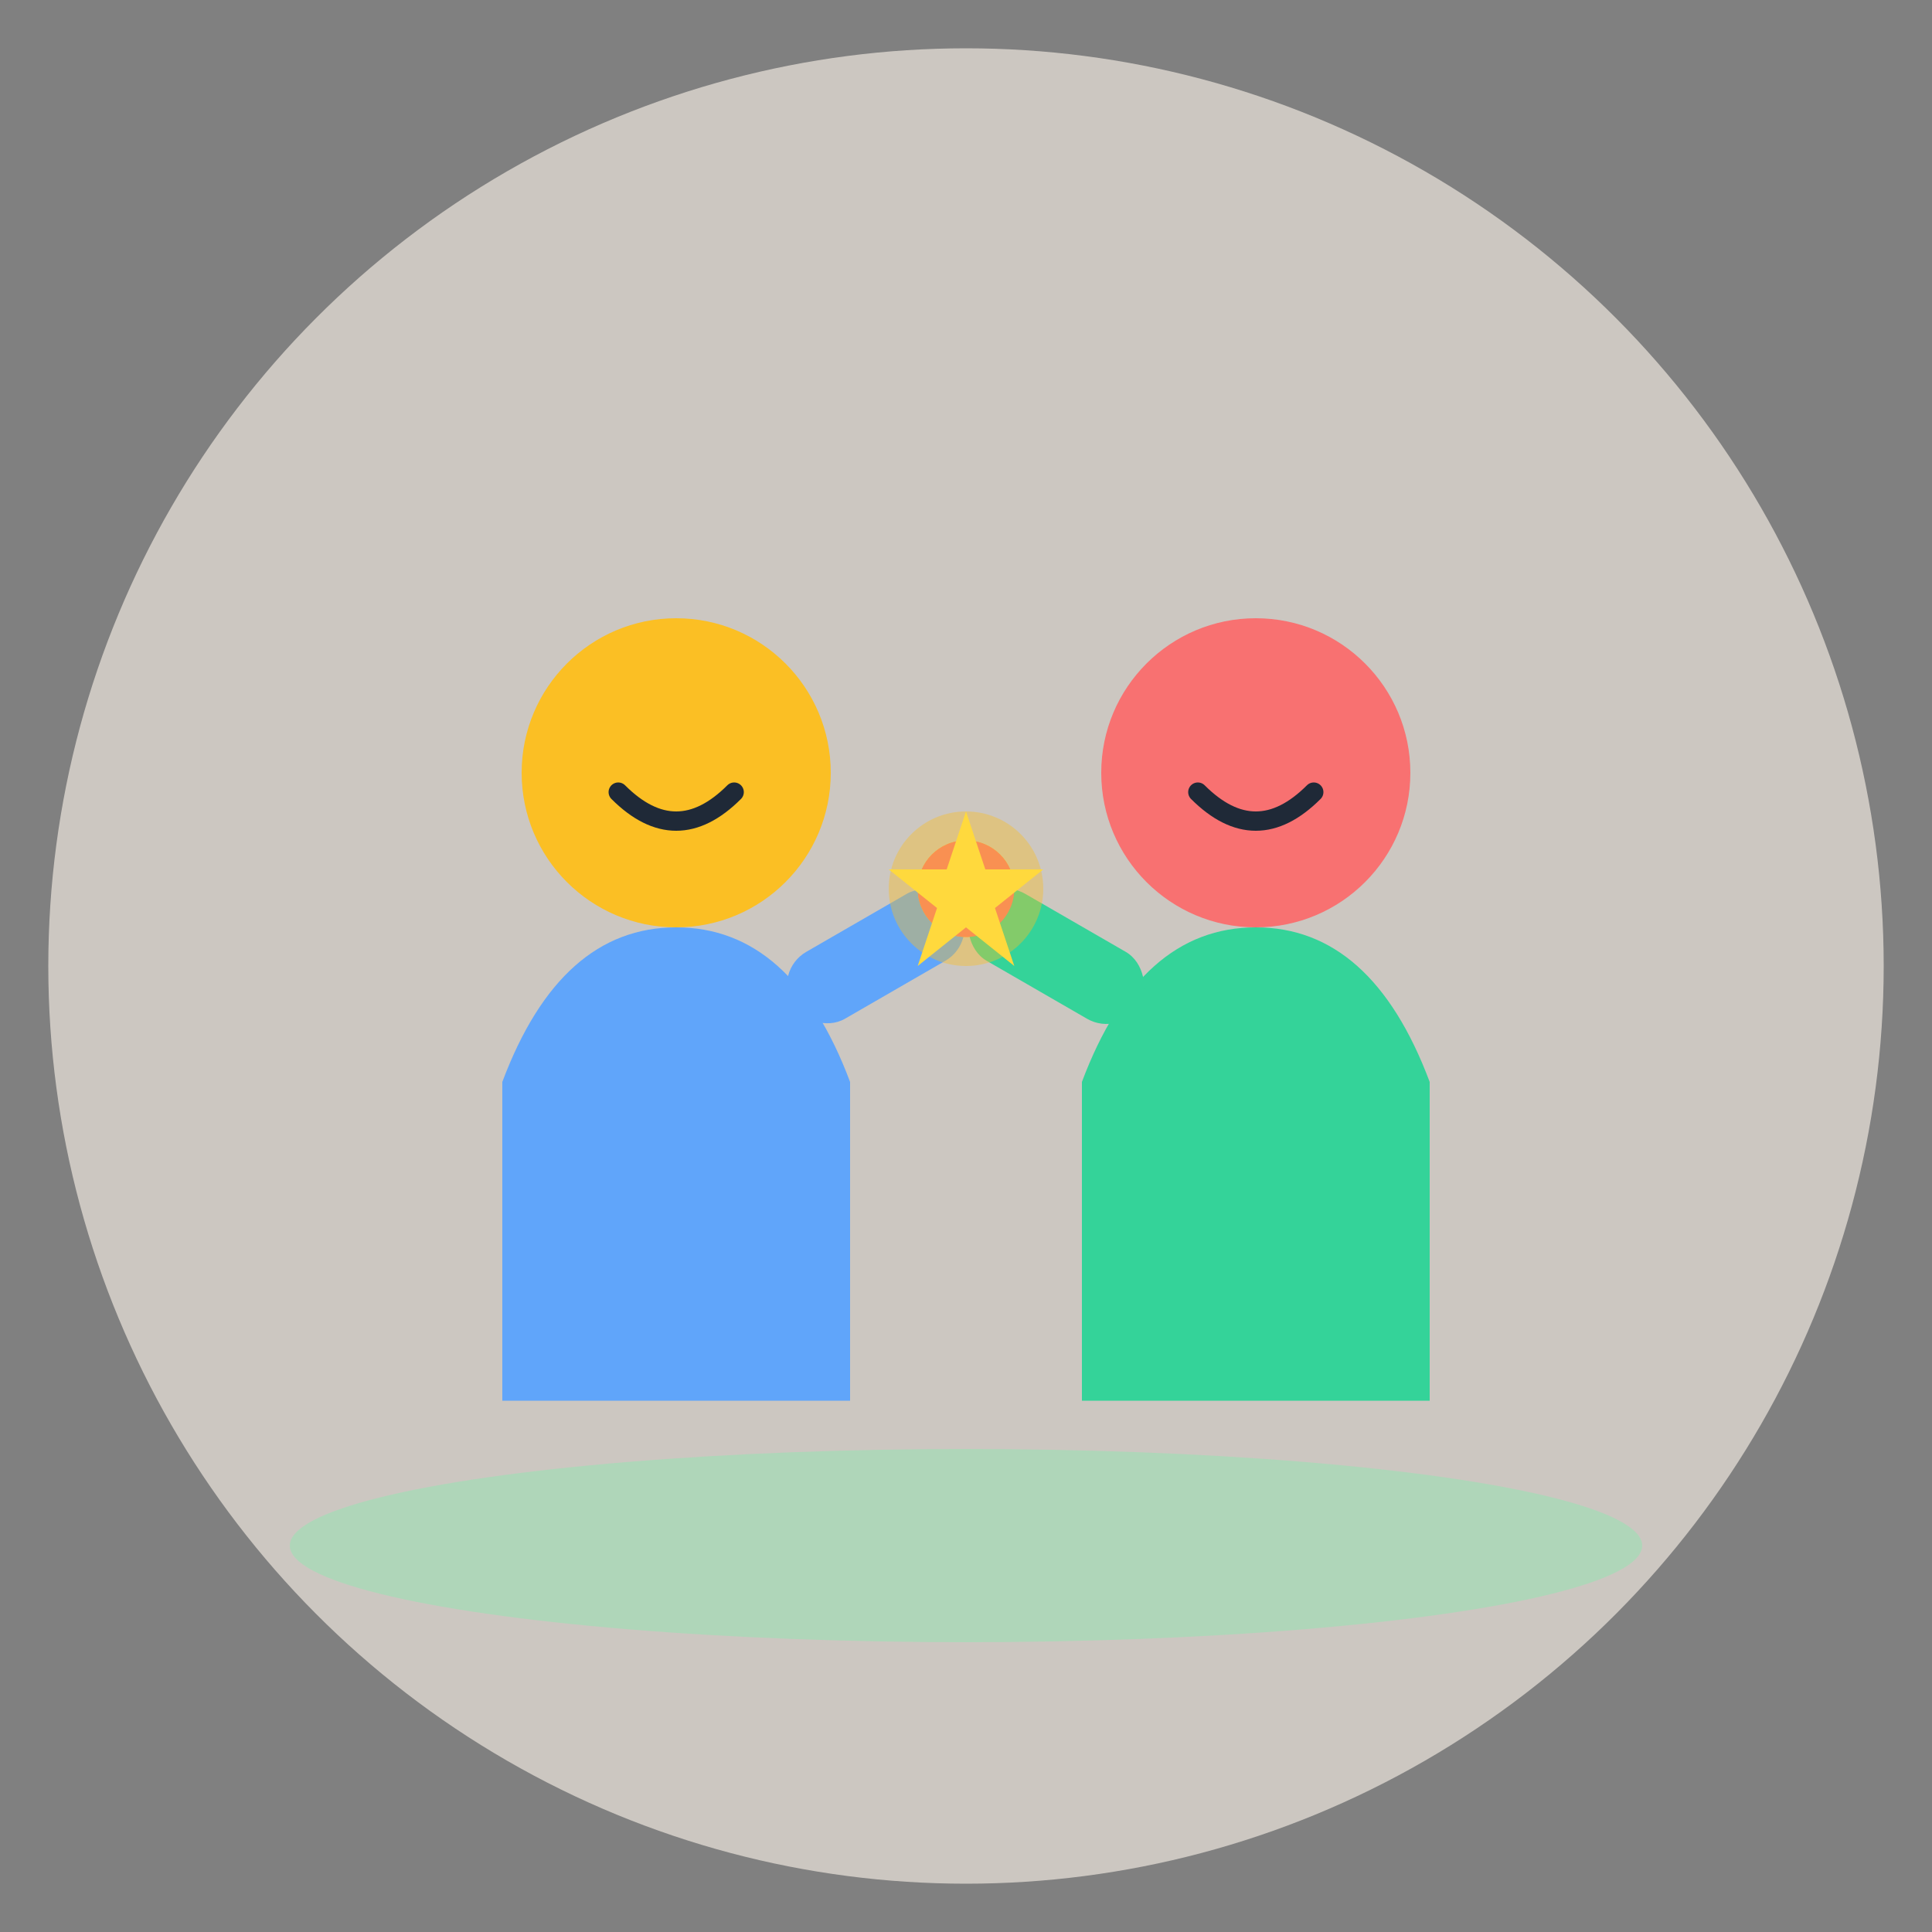
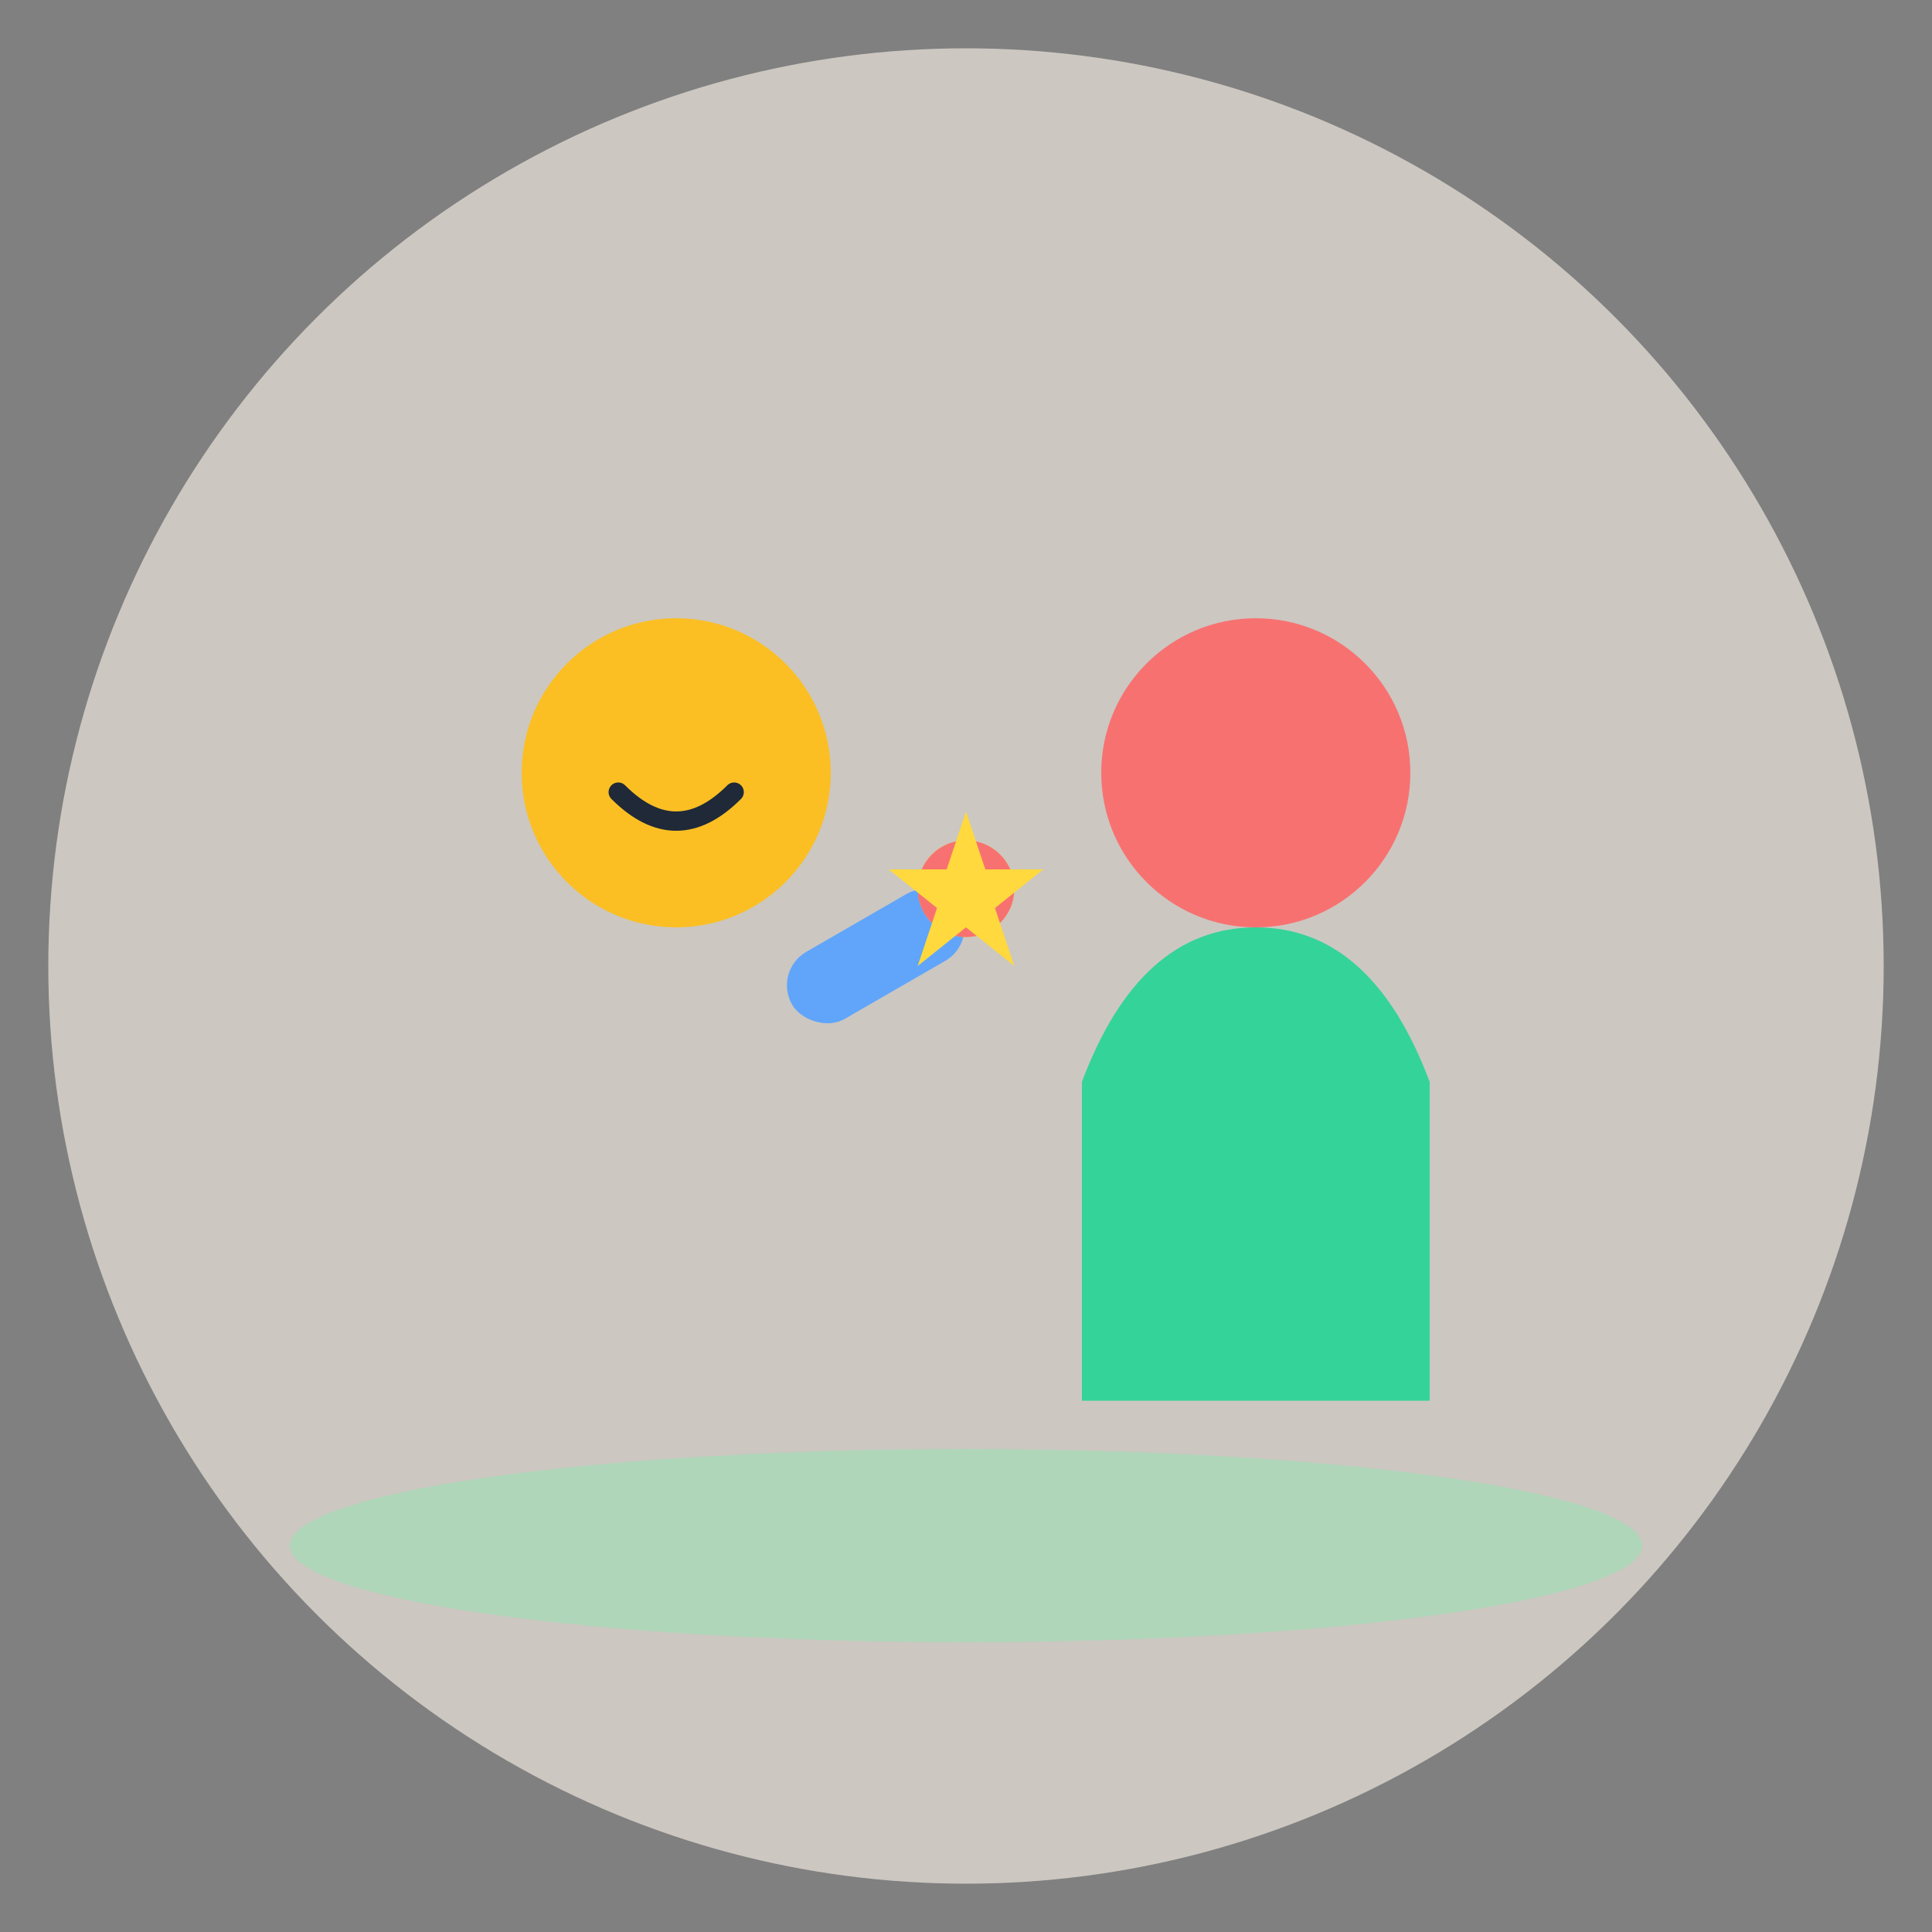
<svg xmlns="http://www.w3.org/2000/svg" viewBox="0 0 200 200" fill="none">
  <rect x="0" y="0" width="200" height="200" fill="#808080" stroke="none" />
  <circle cx="100" cy="100" r="95" fill="#FFF7ED" opacity="0.6" />
  <ellipse cx="100" cy="160" rx="70" ry="10" fill="#86EFAC" opacity="0.4" />
  <circle cx="70" cy="80" r="16" fill="#FBBF24" />
-   <path d="M 70 96 Q 58 96 52 112 L 52 145 L 88 145 L 88 112 Q 82 96 70 96 Z" fill="#60A5FA" />
  <rect x="82" y="100" width="20" height="8" fill="#60A5FA" rx="4" transform="rotate(-30 82 104)" />
  <circle cx="100" cy="92" r="5" fill="#FBBF24" />
  <circle cx="130" cy="80" r="16" fill="#F87171" />
  <path d="M 130 96 Q 118 96 112 112 L 112 145 L 148 145 L 148 112 Q 142 96 130 96 Z" fill="#34D399" />
-   <rect x="98" y="100" width="20" height="8" fill="#34D399" rx="4" transform="rotate(30 118 104)" />
  <circle cx="100" cy="92" r="5" fill="#F87171" />
-   <circle cx="100" cy="92" r="8" fill="#FBBF24" opacity="0.4" />
  <path d="M 100 84 L 102 90 L 108 90 L 103 94 L 105 100 L 100 96 L 95 100 L 97 94 L 92 90 L 98 90 Z" fill="#FFD93D" />
  <path d="M 64 82 Q 70 88 76 82" stroke="#1F2937" stroke-width="2" stroke-linecap="round" fill="none" />
-   <path d="M 124 82 Q 130 88 136 82" stroke="#1F2937" stroke-width="2" stroke-linecap="round" fill="none" />
</svg>